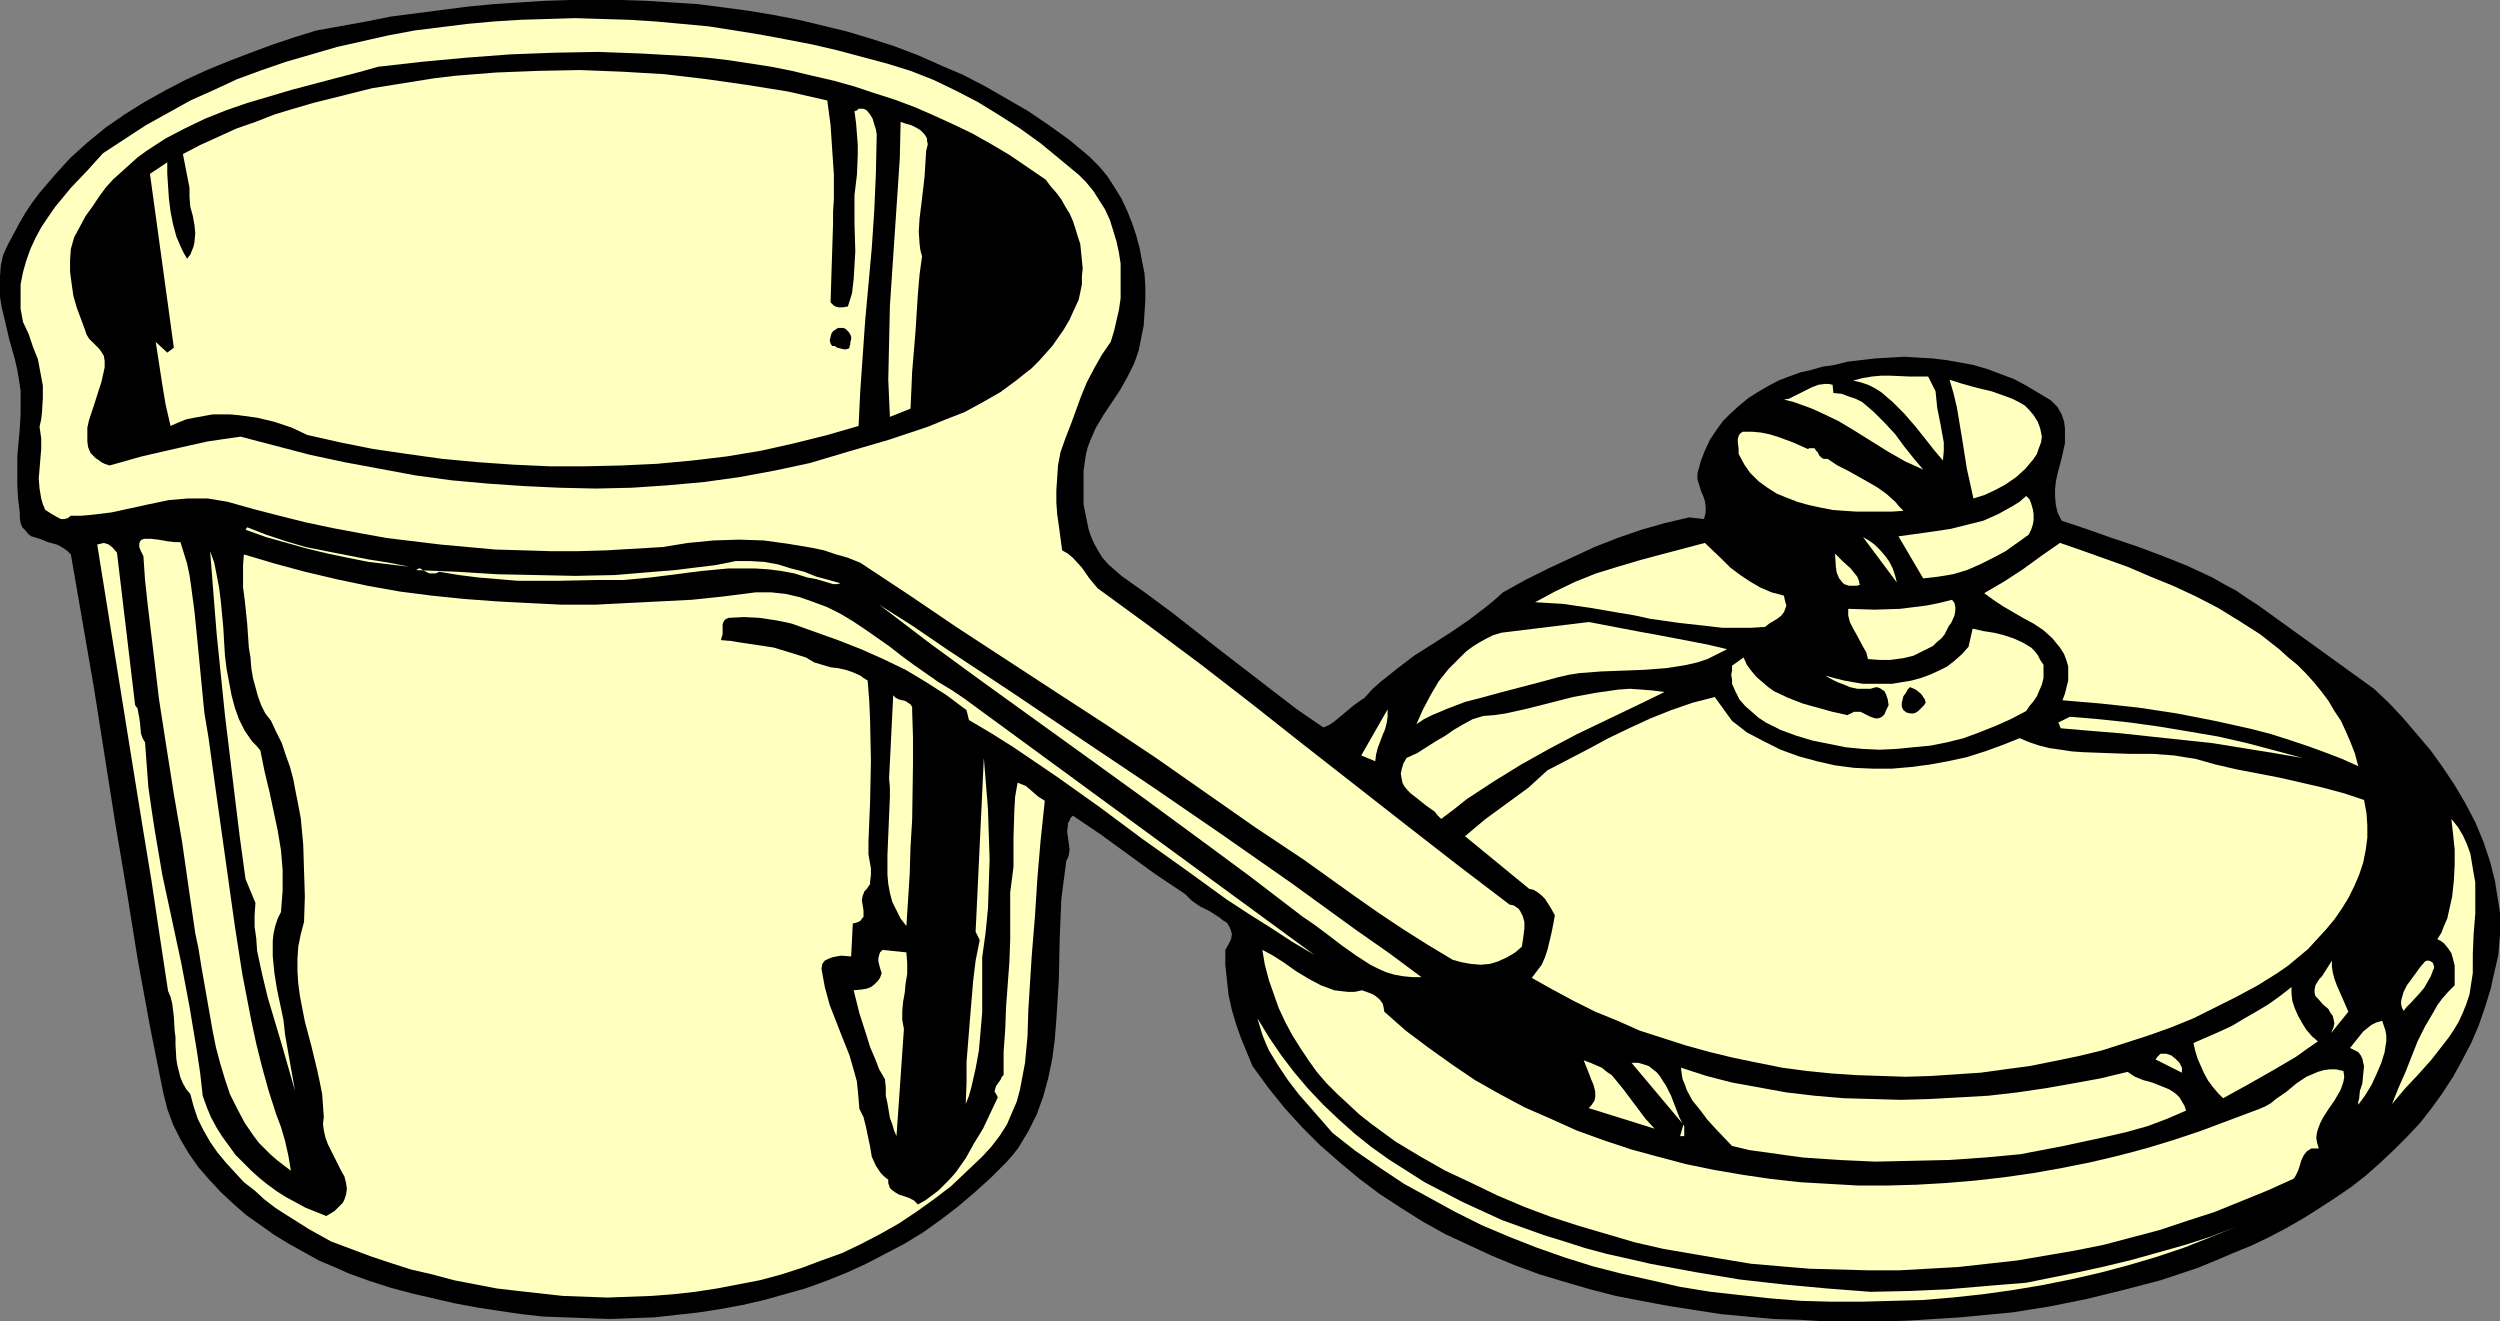
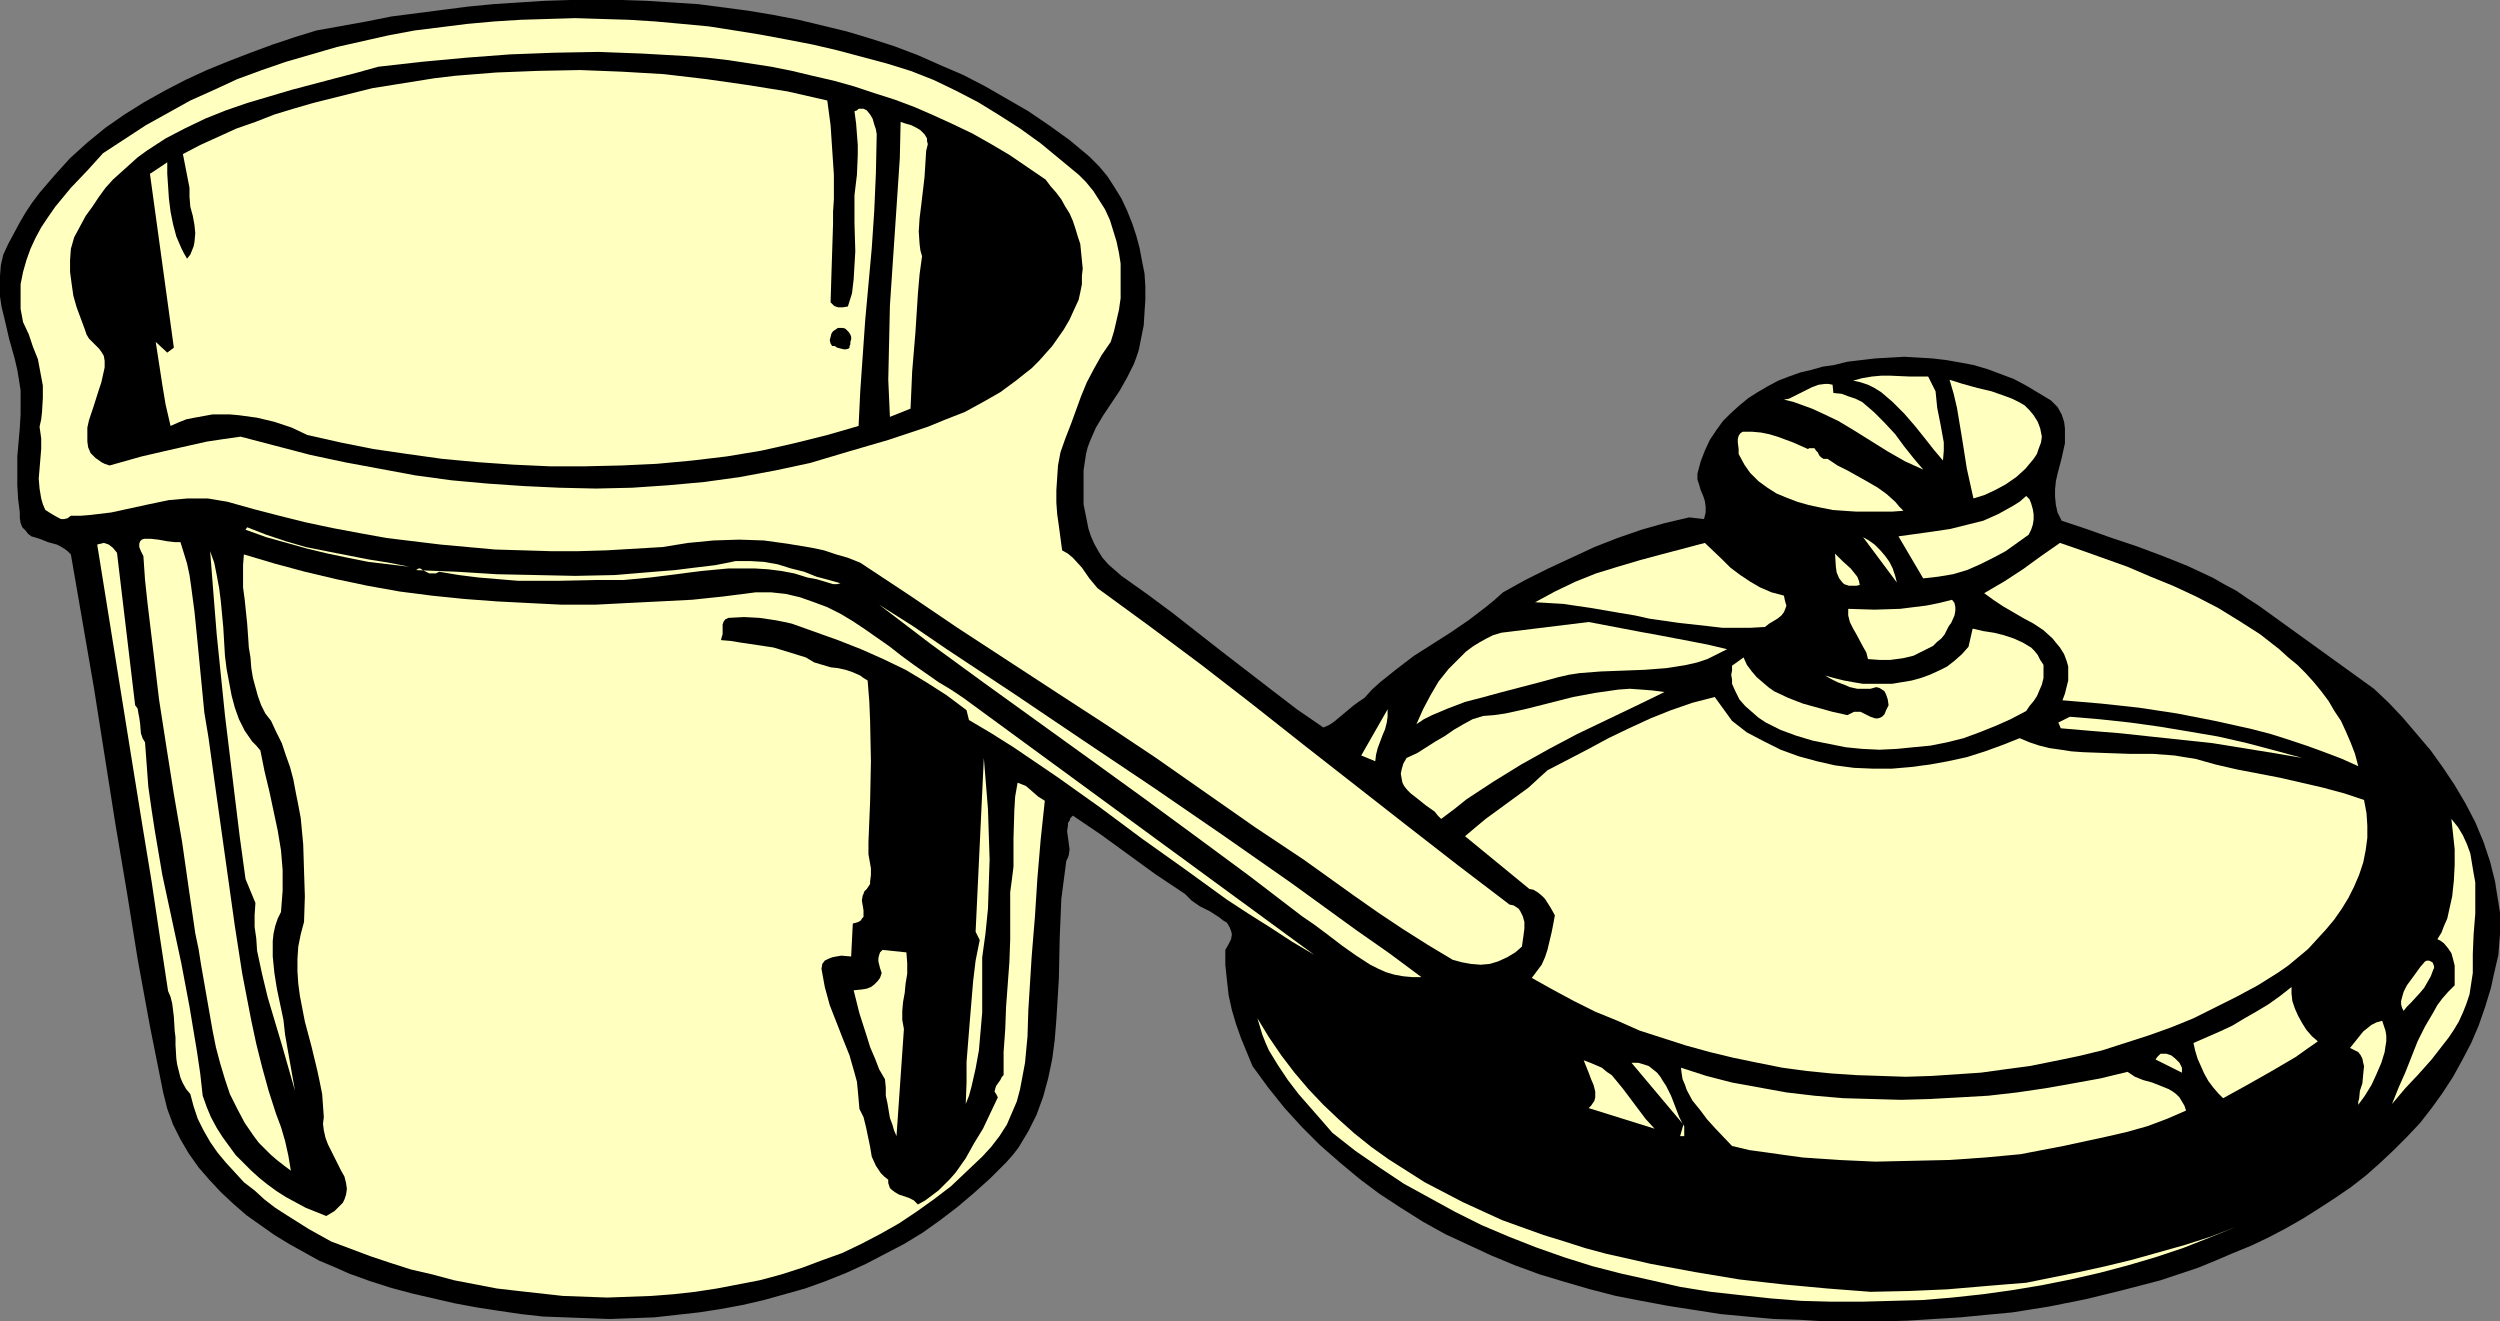
<svg xmlns="http://www.w3.org/2000/svg" xmlns:ns1="http://sodipodi.sourceforge.net/DTD/sodipodi-0.dtd" xmlns:ns2="http://www.inkscape.org/namespaces/inkscape" version="1.0" width="129.724mm" height="68.571mm" id="svg43" ns1:docname="Saucepan 19.wmf">
  <rect width="100%" height="100%" fill="#808080" stroke="none" />
  <ns1:namedview id="namedview43" pagecolor="#ffffff" bordercolor="#000000" borderopacity="0.25" ns2:showpageshadow="2" ns2:pageopacity="0.0" ns2:pagecheckerboard="0" ns2:deskcolor="#d1d1d1" ns2:document-units="mm" />
  <defs id="defs1">
    <pattern id="WMFhbasepattern" patternUnits="userSpaceOnUse" width="6" height="6" x="0" y="0" />
  </defs>
  <path style="fill:#000000;fill-opacity:1;fill-rule:evenodd;stroke:none" d="m 213.635,30.699 1.939,1.939 1.616,1.939 1.454,2.262 1.293,2.1 1.131,2.424 0.97,2.424 0.808,2.424 0.646,2.424 0.485,2.585 0.485,2.424 0.162,2.585 v 2.585 l -0.162,2.424 -0.162,2.585 -0.485,2.424 -0.485,2.424 -0.485,1.454 -0.485,1.293 -1.293,2.585 -1.454,2.585 -1.616,2.424 -1.616,2.424 -1.454,2.424 -1.131,2.585 -0.485,1.293 -0.323,1.293 -0.485,3.231 v 3.231 3.393 l 0.323,1.616 0.323,1.616 0.323,1.616 0.485,1.454 0.646,1.454 0.808,1.454 0.808,1.293 1.131,1.293 1.293,1.131 1.293,1.131 5.01,3.555 5.01,3.716 9.696,7.594 9.858,7.594 4.848,3.716 5.171,3.555 1.131,-0.485 0.97,-0.646 1.939,-1.616 1.939,-1.616 1.131,-0.808 0.97,-0.646 1.454,-1.616 1.616,-1.454 1.616,-1.293 1.616,-1.293 3.394,-2.585 7.11,-4.524 3.555,-2.424 3.394,-2.585 1.778,-1.454 1.616,-1.454 4.363,-2.424 4.525,-2.262 4.525,-2.1 4.525,-2.1 4.525,-1.777 4.686,-1.616 4.525,-1.293 4.848,-1.131 2.909,0.323 0.323,-1.293 v -1.131 l -0.162,-1.131 -0.323,-0.969 -0.485,-1.131 -0.323,-1.131 -0.323,-0.969 v -1.131 l 0.646,-2.424 0.808,-2.1 0.97,-2.1 1.293,-1.939 1.293,-1.777 1.454,-1.454 1.778,-1.616 1.778,-1.454 1.778,-1.131 1.939,-1.131 2.101,-1.131 2.101,-0.808 2.262,-0.808 2.101,-0.485 2.262,-0.646 2.262,-0.323 2.586,-0.646 2.747,-0.323 2.747,-0.323 2.909,-0.162 2.747,-0.162 2.747,0.162 2.747,0.162 2.747,0.323 2.747,0.485 2.586,0.485 2.747,0.808 2.586,0.969 2.586,0.969 2.424,1.293 2.424,1.454 2.424,1.454 0.646,0.646 0.646,0.646 0.808,1.454 0.485,1.454 0.162,1.293 v 1.616 1.293 l -0.646,2.908 -0.808,3.07 -0.323,1.454 -0.162,1.616 v 1.454 l 0.162,1.616 0.323,1.454 0.808,1.616 4.848,1.616 5.01,1.777 4.848,1.616 5.171,1.939 4.848,1.939 4.848,2.262 2.262,1.293 2.424,1.293 2.101,1.454 2.262,1.454 22.624,16.319 2.909,2.747 2.747,2.908 2.747,3.231 2.747,3.231 2.424,3.393 2.262,3.393 2.101,3.555 1.939,3.716 1.616,3.878 1.293,3.878 0.97,3.878 0.323,2.1 0.323,1.939 0.323,2.1 v 1.939 2.1 l -0.162,2.1 -0.162,2.1 -0.485,2.1 -0.485,2.1 -0.485,2.262 -1.131,3.716 -1.293,3.716 -1.454,3.393 -1.778,3.393 -1.778,3.231 -2.101,3.231 -2.101,2.908 -2.262,2.908 -2.586,2.747 -2.586,2.585 -2.747,2.585 -2.747,2.424 -2.909,2.262 -3.07,2.1 -3.232,2.1 -3.07,1.939 -3.394,1.939 -3.394,1.777 -3.394,1.616 -3.555,1.454 -3.394,1.454 -3.555,1.454 -7.272,2.424 -7.434,1.939 -7.272,1.777 -7.272,1.454 -7.11,1.131 -5.171,0.485 -5.01,0.485 -5.171,0.323 -5.171,0.323 -5.333,0.162 h -5.171 -5.333 l -5.171,-0.323 -5.171,-0.162 -5.333,-0.485 -5.171,-0.485 -5.171,-0.808 -5.171,-0.808 -5.171,-0.969 -5.01,-0.969 -5.01,-1.293 -5.01,-1.454 -4.848,-1.454 -4.848,-1.777 -4.686,-1.939 -4.525,-2.1 -4.525,-2.1 -4.363,-2.424 -4.363,-2.747 -4.202,-2.747 -3.878,-2.908 -3.878,-3.231 -3.878,-3.393 -3.555,-3.555 -3.394,-3.716 -3.232,-4.039 -3.07,-4.201 -1.131,-2.747 -1.131,-2.747 -0.97,-2.747 -0.808,-2.747 -0.646,-2.908 -0.323,-2.908 -0.323,-3.07 v -2.908 l 0.646,-1.131 0.485,-0.969 0.162,-0.969 -0.162,-0.646 -0.323,-0.808 -0.485,-0.808 -0.808,-0.485 -0.808,-0.646 -1.778,-1.131 -1.939,-0.969 -1.616,-1.131 -0.646,-0.646 -0.646,-0.646 -2.909,-1.939 -2.909,-1.939 -5.333,-3.878 -5.333,-3.878 -5.494,-3.716 -0.485,0.485 -0.162,0.485 -0.323,0.485 v 0.485 l -0.162,1.131 0.162,1.131 0.323,2.424 -0.162,1.131 -0.162,0.485 -0.323,0.646 -0.485,3.716 -0.485,3.716 -0.162,3.878 -0.162,3.878 -0.162,7.917 -0.485,7.917 -0.323,4.039 -0.485,3.716 -0.808,3.878 -0.97,3.555 -1.293,3.555 -0.808,1.616 -0.808,1.616 -0.97,1.616 -0.97,1.616 -1.131,1.454 -1.293,1.454 -3.07,3.07 -3.232,2.908 -3.232,2.747 -3.394,2.585 -3.394,2.424 -3.717,2.262 -3.717,1.939 -3.717,1.939 -3.878,1.777 -4.04,1.616 -4.04,1.454 -4.04,1.131 -4.04,1.131 -4.202,0.969 -4.363,0.808 -4.202,0.646 -4.363,0.485 -4.363,0.485 -4.363,0.162 -4.363,0.162 -4.363,-0.162 -4.363,-0.162 -4.363,-0.162 -4.363,-0.485 -4.363,-0.646 -4.202,-0.646 -4.363,-0.808 -4.202,-0.969 -4.202,-0.969 -4.202,-1.131 -4.04,-1.293 -4.04,-1.454 -2.909,-1.293 -3.07,-1.293 -2.909,-1.616 -2.909,-1.616 -2.909,-1.777 -2.747,-1.939 -2.747,-1.939 -2.586,-2.262 -2.424,-2.262 -2.262,-2.424 -2.101,-2.424 -1.939,-2.747 -1.616,-2.747 -1.454,-2.908 -1.131,-3.07 -0.808,-3.231 -2.586,-12.926 -2.424,-13.249 -2.101,-13.088 -2.262,-13.411 -4.202,-26.66 -2.262,-13.088 -2.262,-13.088 -0.646,-0.646 -0.646,-0.485 -0.808,-0.485 -0.646,-0.323 -1.778,-0.485 -1.616,-0.646 -1.616,-0.485 -0.646,-0.485 -0.485,-0.646 -0.646,-0.646 -0.323,-0.808 -0.162,-0.969 v -1.131 L 3.555,97.914 3.394,95.167 V 92.42 89.512 L 3.878,84.019 4.04,81.272 V 78.687 76.586 L 3.717,74.486 3.394,72.547 2.909,70.446 1.778,66.407 0.808,62.206 0.323,60.267 0,58.167 v -2.1 -1.939 l 0.162,-2.1 0.485,-2.1 0.97,-2.1 1.131,-2.1 1.131,-2.1 1.131,-1.939 1.293,-1.939 1.454,-1.939 2.909,-3.393 3.07,-3.393 3.394,-3.07 3.555,-2.908 3.717,-2.585 3.878,-2.424 4.04,-2.262 4.04,-2.1 4.202,-1.939 4.363,-1.777 4.202,-1.616 L 53.49,8.725 57.853,7.271 62.054,5.978 71.912,4.201 76.76,3.231 86.779,1.939 91.789,1.293 96.798,0.808 101.808,0.485 106.817,0.162 111.827,0 h 5.01 5.171 l 4.848,0.162 5.01,0.323 5.01,0.323 5.01,0.646 4.848,0.646 4.848,0.808 5.01,0.969 4.686,1.131 4.686,1.131 4.848,1.454 4.525,1.454 4.686,1.777 4.363,1.939 4.525,1.939 4.363,2.262 4.202,2.424 4.202,2.424 4.04,2.747 4.04,2.908 z" id="path1" />
  <path style="fill:#ffffbf;fill-opacity:1;fill-rule:evenodd;stroke:none" d="m 211.534,34.254 1.454,1.454 1.454,1.777 1.131,1.777 1.131,1.777 0.97,2.1 0.646,2.1 0.646,2.1 0.485,2.262 0.323,2.1 v 2.262 2.262 2.262 l -0.323,2.262 -0.485,2.1 -0.485,2.1 -0.646,2.1 -1.778,2.585 -1.454,2.585 -1.454,2.747 -1.131,2.747 -1.939,5.332 -1.131,2.908 -0.97,2.747 -0.485,2.585 -0.162,2.424 -0.162,2.424 v 2.424 l 0.162,2.262 0.323,2.262 0.646,4.847 1.131,0.646 0.97,0.808 1.778,1.939 1.454,2.1 1.616,1.939 10.181,7.432 10.181,7.594 10.019,7.756 10.019,7.917 20.038,15.673 10.181,7.917 10.181,7.756 0.808,0.162 0.485,0.323 0.485,0.323 0.323,0.485 0.485,0.969 0.323,1.131 v 1.293 l -0.162,1.293 -0.162,1.131 -0.162,1.131 -1.293,1.131 -1.616,0.969 -1.778,0.808 -1.616,0.485 -1.778,0.162 -1.939,-0.162 -1.778,-0.323 -1.778,-0.485 -4.848,-2.908 -4.848,-3.07 -4.848,-3.231 -4.848,-3.393 -9.696,-6.948 -4.848,-3.231 -4.848,-3.231 -9.696,-6.786 -9.696,-6.786 -9.696,-6.463 -9.696,-6.301 -19.554,-12.764 -9.534,-6.463 -9.534,-6.301 -2.424,-0.969 -2.262,-0.646 -2.424,-0.808 -2.262,-0.485 -4.848,-0.808 -4.686,-0.646 -4.848,-0.162 -5.01,0.162 -5.01,0.485 -5.01,0.808 -5.494,0.323 -5.494,0.323 -5.494,0.162 h -5.494 l -5.333,-0.162 -5.494,-0.162 -5.333,-0.485 -5.333,-0.485 -5.333,-0.646 -5.333,-0.646 -5.333,-0.969 -5.171,-0.969 -5.333,-1.131 -5.171,-1.293 -5.01,-1.293 -5.171,-1.454 -1.939,-0.323 -1.939,-0.323 h -1.939 -1.939 l -3.717,0.323 -3.878,0.808 -3.717,0.808 -3.717,0.808 -4.04,0.485 -1.939,0.162 h -1.939 l -0.646,0.485 -0.646,0.162 h -0.646 l -0.646,-0.323 -1.131,-0.646 L 8.888,100.014 8.403,98.883 8.08,97.752 7.918,96.783 7.757,95.814 7.595,93.875 7.757,91.936 8.08,88.058 V 85.958 L 7.918,84.827 7.757,83.695 8.08,82.241 8.242,80.787 8.403,78.04 V 75.617 L 7.918,73.032 7.434,70.446 6.464,68.023 5.656,65.599 4.525,63.176 4.04,60.59 V 58.167 55.743 l 0.485,-2.424 0.646,-2.262 0.808,-2.262 0.97,-2.1 1.131,-2.1 1.293,-1.939 1.454,-2.1 3.07,-3.716 3.232,-3.393 3.07,-3.393 4.202,-2.747 4.202,-2.747 4.363,-2.424 4.363,-2.424 4.686,-2.1 4.525,-2.1 4.848,-1.777 4.686,-1.616 5.01,-1.454 5.01,-1.454 5.01,-1.131 5.01,-1.131 5.171,-0.969 5.171,-0.646 5.171,-0.646 5.333,-0.485 5.171,-0.323 5.333,-0.162 5.333,-0.162 5.171,0.162 5.333,0.162 5.171,0.323 5.333,0.485 5.171,0.485 5.171,0.808 5.01,0.808 5.171,0.969 5.01,0.969 4.848,1.131 4.848,1.293 4.848,1.293 4.686,1.454 4.525,1.777 4.363,2.1 4.363,2.262 4.202,2.585 4.04,2.585 4.04,2.908 3.717,3.07 z" id="path2" />
  <path style="fill:#000000;fill-opacity:1;fill-rule:evenodd;stroke:none" d="m 205.07,35.223 0.97,1.293 1.131,1.293 0.97,1.293 0.808,1.454 0.808,1.293 0.646,1.454 0.485,1.454 0.485,1.616 0.485,1.454 0.162,1.616 0.162,1.616 0.162,1.616 -0.162,1.454 v 1.616 l -0.323,1.616 -0.323,1.454 -0.97,2.1 -0.808,1.777 -1.131,1.939 -1.131,1.616 -1.131,1.616 -1.293,1.454 -1.293,1.454 -1.454,1.454 -1.454,1.131 -1.616,1.293 -3.07,2.262 -3.394,1.939 -3.555,1.939 -3.717,1.454 -3.555,1.454 -3.878,1.293 -3.878,1.293 -3.878,1.131 -3.878,1.131 -7.595,2.262 -6.787,1.454 -6.949,1.293 -6.949,0.969 -7.11,0.646 -7.11,0.485 -7.11,0.162 -7.11,-0.162 -6.949,-0.323 L 95.667,94.844 88.557,94.198 81.446,93.228 74.498,91.936 67.549,90.643 60.762,89.189 53.974,87.412 l -6.787,-1.777 -3.394,0.485 -3.232,0.485 -6.464,1.454 -6.302,1.454 -6.302,1.777 -0.97,-0.323 -0.646,-0.323 -0.646,-0.485 -0.485,-0.323 -0.97,-0.969 -0.485,-1.131 -0.162,-1.131 v -1.293 -1.454 l 0.323,-1.454 0.97,-2.908 0.97,-3.07 0.485,-1.454 0.323,-1.454 0.323,-1.454 v -1.293 l -0.162,-0.969 -0.485,-0.808 -0.485,-0.646 -0.646,-0.646 -1.293,-1.293 -0.485,-0.808 -0.323,-0.969 -1.616,-4.363 -0.646,-2.262 -0.323,-2.262 -0.323,-2.424 v -2.262 l 0.162,-2.262 0.323,-1.131 0.323,-1.131 1.131,-2.1 1.131,-2.1 1.293,-1.777 1.293,-1.939 1.293,-1.777 1.454,-1.616 1.616,-1.454 1.616,-1.454 1.616,-1.454 1.778,-1.293 3.717,-2.424 3.717,-1.939 4.04,-1.939 4.04,-1.616 4.202,-1.454 4.363,-1.293 4.363,-1.293 8.565,-2.262 4.363,-1.131 4.04,-1.131 8.565,-0.969 8.726,-0.808 8.565,-0.646 8.565,-0.323 8.726,-0.162 8.565,0.323 8.565,0.485 4.202,0.323 4.202,0.485 4.202,0.646 4.202,0.646 4.04,0.808 4.04,0.969 4.202,0.969 4.04,1.131 3.878,1.293 4.04,1.293 3.878,1.454 3.717,1.616 3.878,1.777 3.717,1.777 3.717,2.1 3.555,2.1 3.555,2.424 z" id="path3" />
  <path style="fill:#ffffbf;fill-opacity:1;fill-rule:evenodd;stroke:none" d="m 162.246,19.712 0.646,4.847 0.323,4.847 0.323,4.847 v 4.847 l -0.162,2.424 v 2.424 l -0.162,5.009 -0.162,5.009 -0.162,5.332 0.323,0.323 0.323,0.323 0.323,0.162 0.485,0.162 h 0.97 l 0.97,-0.162 0.808,-2.585 0.323,-2.747 0.162,-2.747 0.162,-2.747 -0.162,-5.494 V 41.04 38.293 l 0.485,-4.039 0.162,-3.878 v -1.939 l -0.162,-2.1 -0.162,-2.1 -0.323,-2.424 0.485,-0.162 0.323,-0.323 h 0.485 0.485 l 0.323,0.162 0.323,0.162 0.646,0.808 0.485,0.808 0.323,1.131 0.323,0.969 0.162,0.969 -0.162,7.594 -0.323,7.432 -0.485,7.271 -0.646,7.109 -0.646,7.109 -0.485,6.948 -0.485,6.948 -0.323,6.786 -6.141,1.777 -6.464,1.616 -6.464,1.454 -6.787,1.131 -6.787,0.808 -6.949,0.646 -6.949,0.323 -7.11,0.162 h -6.949 l -7.11,-0.323 -6.949,-0.485 -6.949,-0.646 -6.949,-0.969 -6.626,-0.969 -6.464,-1.293 -6.464,-1.454 -3.07,-1.454 -3.394,-1.131 -3.394,-0.808 -3.555,-0.485 -1.778,-0.162 h -1.778 -1.616 l -1.778,0.323 -1.778,0.323 -1.616,0.323 -1.616,0.646 -1.454,0.646 -0.485,-2.1 -0.485,-2.1 -0.646,-3.878 -0.646,-4.201 -0.323,-2.1 -0.323,-2.1 2.262,2.1 1.293,-0.969 -4.686,-34.092 3.394,-2.262 v 2.262 l 0.162,2.424 0.162,2.424 0.323,2.585 0.485,2.424 0.646,2.424 0.97,2.262 0.485,0.969 0.646,1.131 0.646,-0.808 0.323,-0.808 0.323,-0.808 0.162,-0.808 0.162,-1.777 -0.162,-1.616 -0.323,-1.777 -0.485,-1.777 -0.162,-1.939 v -1.777 l -1.293,-6.625 3.394,-1.777 3.555,-1.616 3.555,-1.616 3.717,-1.293 3.717,-1.454 3.717,-1.131 3.878,-1.131 3.878,-0.969 3.878,-0.969 3.878,-0.969 4.04,-0.646 4.04,-0.646 4.04,-0.646 4.04,-0.485 8.08,-0.646 8.242,-0.323 8.242,-0.162 8.242,0.323 8.242,0.485 8.242,0.969 7.918,1.131 8.08,1.293 z" id="path4" />
-   <path style="fill:#ffffbf;fill-opacity:1;fill-rule:evenodd;stroke:none" d="m 181.638,29.568 -0.162,2.585 -0.162,2.585 -0.646,5.494 -0.323,2.585 -0.162,2.585 0.162,2.424 0.162,1.293 0.323,1.131 -0.485,3.555 -0.323,3.716 -0.485,7.594 -0.646,7.756 -0.162,3.716 -0.162,3.555 -4.04,1.616 -0.323,-7.271 0.162,-7.271 0.162,-7.271 0.485,-7.271 0.97,-14.38 0.485,-7.271 0.162,-7.109 0.97,0.323 1.131,0.323 0.97,0.485 0.808,0.485 0.808,0.808 0.485,0.808 v 0.485 l 0.162,0.646 -0.162,0.646 z" id="path5" />
+   <path style="fill:#ffffbf;fill-opacity:1;fill-rule:evenodd;stroke:none" d="m 181.638,29.568 -0.162,2.585 -0.162,2.585 -0.646,5.494 -0.323,2.585 -0.162,2.585 0.162,2.424 0.162,1.293 0.323,1.131 -0.485,3.555 -0.323,3.716 -0.485,7.594 -0.646,7.756 -0.162,3.716 -0.162,3.555 -4.04,1.616 -0.323,-7.271 0.162,-7.271 0.162,-7.271 0.485,-7.271 0.97,-14.38 0.485,-7.271 0.162,-7.109 0.97,0.323 1.131,0.323 0.97,0.485 0.808,0.485 0.808,0.808 0.485,0.808 v 0.485 l 0.162,0.646 -0.162,0.646 " id="path5" />
  <path style="fill:#000000;fill-opacity:1;fill-rule:evenodd;stroke:none" d="m 166.771,67.053 v 0.485 l -0.162,0.323 v 0.323 l -0.162,0.162 -0.485,0.162 h -0.485 l -1.293,-0.323 -0.485,-0.323 h -0.485 l -0.323,-0.485 -0.162,-0.646 0.162,-0.646 0.162,-0.646 0.323,-0.485 0.485,-0.323 0.485,-0.323 h 0.646 0.323 l 0.485,0.162 0.323,0.323 0.323,0.323 0.323,0.485 0.162,0.485 v 0.485 z" id="path6" />
  <path style="fill:#ffffbf;fill-opacity:1;fill-rule:evenodd;stroke:none" d="m 379.598,76.748 0.162,1.616 0.162,1.616 0.646,3.231 0.646,3.555 v 1.616 l -0.162,1.939 -1.778,-2.1 -1.778,-2.262 -1.939,-2.424 -2.101,-2.424 -2.262,-2.262 -1.131,-0.969 -1.131,-0.969 -1.293,-0.808 -1.293,-0.646 -1.454,-0.485 -1.454,-0.323 1.778,-0.485 1.939,-0.323 1.778,-0.162 h 1.778 l 3.717,0.162 h 3.717 z" id="path7" />
  <path style="fill:#ffffbf;fill-opacity:1;fill-rule:evenodd;stroke:none" d="m 400.444,85.634 -0.162,1.131 -0.485,1.293 -0.323,0.969 -0.646,0.969 -0.808,0.969 -0.808,0.969 -1.778,1.616 -2.101,1.454 -2.101,1.131 -2.101,0.969 -2.101,0.646 -0.646,-2.908 -0.646,-2.908 -0.485,-3.07 -0.485,-3.07 -0.97,-5.817 -0.646,-2.747 -0.808,-2.747 2.586,0.808 2.909,0.808 2.747,0.646 2.747,0.969 1.293,0.485 1.293,0.646 1.131,0.646 0.97,0.969 0.808,0.969 0.808,1.293 0.485,1.293 z" id="path8" />
  <path style="fill:#ffffbf;fill-opacity:1;fill-rule:evenodd;stroke:none" d="m 359.56,77.071 1.616,0.162 1.293,0.485 1.454,0.485 1.293,0.646 1.131,0.969 1.131,0.969 2.101,2.1 2.101,2.262 1.778,2.424 1.939,2.424 1.778,2.1 -3.555,-1.616 -3.394,-1.939 -6.464,-4.039 -3.232,-1.939 -3.394,-1.616 -1.778,-0.808 -1.778,-0.646 -1.778,-0.646 -1.939,-0.485 0.97,-0.162 0.97,-0.485 2.262,-1.131 1.293,-0.646 1.293,-0.485 1.293,-0.162 h 0.646 l 0.808,0.162 z" id="path9" />
  <path style="fill:#ffffbf;fill-opacity:1;fill-rule:evenodd;stroke:none" d="m 354.55,88.058 0.323,-0.162 h 0.323 0.646 l 0.323,0.485 0.323,0.323 0.162,0.323 0.162,0.323 0.323,0.323 0.485,0.323 h 0.323 0.485 l 1.939,1.293 1.939,0.969 4.04,2.262 1.939,1.131 1.778,1.293 1.616,1.454 0.808,0.969 0.808,0.808 -2.262,0.162 h -2.262 -4.686 l -2.424,-0.162 -2.262,-0.162 -2.424,-0.485 -2.262,-0.485 -2.262,-0.646 -2.101,-0.808 -1.939,-0.808 -1.778,-1.131 -1.778,-1.293 -1.616,-1.616 -1.131,-1.616 -1.131,-2.1 V 88.543 88.058 l -0.162,-1.293 v -0.646 l 0.162,-0.646 0.323,-0.485 0.485,-0.323 h 1.778 l 1.778,0.162 1.616,0.323 1.616,0.485 3.07,1.131 z" id="path10" />
  <path style="fill:#ffffbf;fill-opacity:1;fill-rule:evenodd;stroke:none" d="m 397.859,104.862 -2.262,1.616 -2.262,1.616 -2.424,1.293 -2.586,1.293 -2.586,1.131 -2.747,0.808 -2.909,0.485 -2.909,0.323 -4.848,-8.24 6.949,-0.969 3.232,-0.485 3.232,-0.808 3.232,-0.808 2.909,-1.293 1.454,-0.808 1.454,-0.808 1.293,-0.808 1.293,-1.131 0.646,0.646 0.323,0.808 0.323,1.131 0.162,0.969 v 1.131 l -0.162,0.969 -0.323,0.969 z" id="path11" />
  <path style="fill:#ffffbf;fill-opacity:1;fill-rule:evenodd;stroke:none" d="m 372.003,114.233 -6.626,-8.887 1.131,0.646 1.131,0.808 1.131,1.131 0.97,1.131 0.808,1.131 0.646,1.293 0.485,1.454 z" id="path12" />
  <path style="fill:#ffffbf;fill-opacity:1;fill-rule:evenodd;stroke:none" d="m 80.315,111.163 -4.04,-0.485 -4.04,-0.485 -4.04,-0.808 -3.878,-0.808 -4.04,-0.969 -4.04,-1.131 -4.04,-1.131 -4.04,-1.454 0.323,-0.485 3.717,1.454 3.878,1.293 3.878,1.131 4.04,0.808 8.242,1.616 4.04,0.646 z" id="path13" />
  <path style="fill:#ffffbf;fill-opacity:1;fill-rule:evenodd;stroke:none" d="m 462.499,150.264 -3.232,-1.454 -3.394,-1.293 -3.555,-1.293 -3.394,-1.131 -3.555,-1.131 -3.717,-0.969 -7.272,-1.616 -7.434,-1.454 -7.434,-1.131 -7.434,-0.808 -7.595,-0.646 0.485,-1.293 0.323,-1.293 0.323,-1.293 v -1.293 -1.454 l -0.323,-1.131 -0.485,-1.293 -0.808,-1.293 -0.808,-0.969 -0.646,-0.808 -1.778,-1.616 -1.939,-1.293 -2.101,-1.131 -1.939,-1.131 -1.939,-1.131 -1.939,-1.293 -1.778,-1.293 1.939,-1.131 1.939,-1.131 3.717,-2.424 1.778,-1.293 1.778,-1.293 3.717,-2.585 4.202,1.454 4.525,1.616 4.525,1.616 4.525,1.939 4.363,1.777 4.525,2.1 4.363,2.262 4.202,2.585 4.04,2.585 3.717,2.908 1.778,1.616 1.778,1.454 1.616,1.616 1.616,1.777 1.454,1.777 1.454,1.939 1.131,1.939 1.293,1.939 0.97,2.1 0.97,2.262 0.808,2.1 z" id="path14" />
  <path style="fill:#ffffbf;fill-opacity:1;fill-rule:evenodd;stroke:none" d="m 349.864,116.818 0.162,0.808 0.162,0.646 0.162,0.485 -0.162,0.485 -0.323,0.808 -0.485,0.646 -0.808,0.646 -1.616,0.969 -0.808,0.646 -2.747,0.162 h -2.747 -2.909 l -2.747,-0.323 -5.818,-0.646 -5.656,-0.808 -2.909,-0.646 -2.909,-0.485 -5.656,-0.969 -5.494,-0.808 -2.747,-0.162 -2.747,-0.162 3.878,-2.1 4.04,-1.939 4.04,-1.616 4.202,-1.293 4.363,-1.293 4.202,-1.131 8.565,-2.262 3.394,3.231 1.616,1.616 1.939,1.454 1.939,1.293 1.939,1.131 2.262,0.969 z" id="path15" />
  <path style="fill:#ffffbf;fill-opacity:1;fill-rule:evenodd;stroke:none" d="m 35.39,106.316 0.646,2.1 0.646,2.1 0.485,2.262 0.323,2.262 0.646,4.847 0.485,4.847 0.485,5.009 0.485,5.009 0.485,5.009 0.808,4.847 1.293,9.371 1.293,9.21 1.293,9.21 1.293,9.21 1.454,9.371 1.778,9.21 0.97,4.524 1.131,4.524 1.293,4.686 1.454,4.524 0.97,2.585 0.808,2.747 0.646,2.908 0.485,2.908 -1.293,-0.969 -1.454,-1.131 -1.293,-1.131 -1.131,-1.131 -1.131,-1.131 -0.97,-1.293 -1.778,-2.585 -1.454,-2.747 -1.454,-2.908 -0.97,-2.908 -0.97,-3.231 -0.808,-3.07 -0.646,-3.231 -1.131,-6.463 -1.131,-6.463 -0.485,-3.07 -0.646,-3.07 -1.293,-8.887 -1.293,-9.048 -1.616,-9.371 -1.454,-9.21 -1.454,-9.371 -1.131,-9.533 -1.131,-9.371 -0.485,-4.524 -0.323,-4.686 -0.485,-0.969 -0.323,-0.808 v -0.646 l 0.162,-0.485 0.323,-0.323 0.485,-0.162 h 0.485 0.808 l 1.454,0.162 1.778,0.323 1.454,0.162 h 0.646 z" id="path16" />
  <path style="fill:#ffffbf;fill-opacity:1;fill-rule:evenodd;stroke:none" d="m 364.731,114.718 -0.646,0.162 h -0.808 -0.646 l -0.485,-0.162 -0.485,-0.162 -0.323,-0.323 -0.646,-0.808 -0.485,-1.131 -0.162,-1.131 -0.162,-2.585 1.454,1.454 1.616,1.454 0.646,0.808 0.646,0.808 0.323,0.808 z" id="path17" />
  <path style="fill:#ffffbf;fill-opacity:1;fill-rule:evenodd;stroke:none" d="m 26.502,138.308 0.485,0.646 0.162,0.969 0.162,0.808 0.162,1.131 0.162,1.939 0.323,0.969 0.485,0.808 0.323,4.362 0.323,4.363 0.646,4.524 0.646,4.201 1.454,8.563 3.717,17.288 1.616,8.563 1.454,8.725 0.646,4.362 0.485,4.363 0.808,2.262 0.808,1.939 1.131,2.1 1.131,1.777 1.293,1.777 1.293,1.777 1.454,1.454 1.616,1.616 1.616,1.454 1.616,1.293 1.778,1.293 1.778,1.131 3.878,2.1 4.04,1.616 0.808,-0.485 0.808,-0.485 0.646,-0.646 0.485,-0.485 0.485,-0.485 0.323,-0.646 0.323,-0.969 0.162,-1.131 -0.162,-1.131 -0.323,-1.293 -0.646,-1.131 -1.293,-2.585 -1.293,-2.585 -0.485,-1.293 -0.323,-1.454 -0.162,-1.293 0.162,-1.293 -0.162,-2.262 -0.162,-2.262 -0.485,-2.424 -0.485,-2.262 -1.131,-4.686 -1.293,-4.847 -0.97,-5.009 -0.323,-2.424 -0.162,-2.424 v -2.424 l 0.162,-2.424 0.485,-2.424 0.646,-2.424 0.162,-5.009 -0.162,-5.009 -0.162,-5.17 -0.485,-5.17 -0.485,-2.585 -0.485,-2.424 -0.485,-2.585 -0.646,-2.424 -0.808,-2.262 -0.808,-2.424 -1.131,-2.262 -0.97,-2.1 -1.131,-1.454 -0.808,-1.616 -0.646,-1.777 -0.485,-1.777 -0.485,-1.777 -0.323,-1.939 -0.162,-2.1 -0.323,-1.939 -0.162,-2.424 -0.162,-2.262 -0.485,-4.686 -0.323,-2.424 v -2.1 -2.262 l 0.162,-2.1 5.979,1.777 5.979,1.616 6.141,1.454 6.141,1.293 6.302,1.131 6.302,0.808 6.302,0.646 6.464,0.485 6.302,0.323 6.464,0.323 h 6.464 l 6.302,-0.323 6.464,-0.323 6.302,-0.323 6.141,-0.646 6.302,-0.808 h 1.454 1.616 l 2.909,0.323 2.747,0.646 2.747,0.969 2.586,0.969 2.586,1.293 2.424,1.454 2.424,1.616 4.848,3.393 2.262,1.777 2.424,1.777 4.848,3.393 2.424,1.454 2.424,1.616 68.842,50.411 -4.363,-2.585 -4.202,-2.747 -4.363,-2.747 -4.202,-2.747 -8.242,-5.978 -8.403,-5.978 -8.242,-6.14 -8.403,-5.978 -8.565,-5.817 -4.363,-2.747 -4.363,-2.585 -0.485,-1.939 -3.878,-2.908 -4.04,-2.585 -4.04,-2.424 -4.363,-2.1 -4.363,-1.939 -4.525,-1.777 -4.525,-1.616 -4.525,-1.616 -1.454,-0.323 -1.616,-0.323 -3.232,-0.485 -3.07,-0.162 -3.07,0.162 -0.646,0.323 -0.323,0.485 -0.162,0.485 v 1.939 l -0.162,0.485 -0.162,0.646 1.939,0.162 1.939,0.323 4.363,0.646 2.101,0.323 2.101,0.646 2.101,0.646 2.101,0.646 1.616,0.969 1.616,0.485 1.616,0.485 1.454,0.162 1.454,0.323 1.454,0.485 1.454,0.646 0.646,0.485 0.808,0.485 0.323,4.039 0.162,3.878 0.162,7.917 -0.162,7.917 -0.323,7.917 v 1.293 1.131 l 0.485,2.747 v 1.293 l -0.162,1.293 v 0.485 l -0.323,0.485 -0.323,0.485 -0.485,0.485 -0.162,0.485 -0.162,0.323 -0.162,0.969 0.162,0.969 0.162,0.969 v 0.969 0.323 l -0.323,0.323 -0.162,0.323 -0.485,0.323 -0.485,0.162 -0.646,0.162 -0.323,6.463 -1.939,-0.162 -0.97,0.162 -0.808,0.162 -0.808,0.323 -0.646,0.323 -0.485,0.646 -0.162,0.969 0.323,1.777 0.323,1.777 0.97,3.555 2.586,6.625 1.293,3.231 0.97,3.393 0.485,1.777 0.162,1.616 0.162,1.777 0.162,1.939 0.808,1.616 0.485,1.939 0.808,3.878 0.323,1.939 0.808,1.777 0.97,1.454 0.646,0.646 0.808,0.646 v 0.646 l 0.162,0.485 0.162,0.485 0.323,0.323 0.646,0.485 0.808,0.485 0.97,0.323 0.97,0.323 0.97,0.485 0.808,0.808 1.454,-0.808 1.293,-0.969 1.293,-0.969 1.131,-1.131 1.131,-1.131 1.131,-1.293 1.939,-2.747 1.616,-2.908 1.778,-2.908 2.909,-6.14 -0.323,-0.646 -0.323,-0.485 0.162,-0.646 0.162,-0.485 0.808,-1.131 0.323,-0.646 0.323,-0.323 v -4.524 l 0.323,-4.524 0.162,-4.363 0.323,-4.362 0.323,-4.363 0.162,-4.362 v -4.524 -4.847 l 0.323,-2.424 0.323,-2.585 v -5.494 l 0.162,-5.494 0.162,-2.747 0.485,-2.747 0.808,0.323 0.808,0.323 1.131,0.969 1.293,1.131 1.293,0.808 -0.808,7.594 -0.646,7.594 -0.485,7.594 -0.162,1.939 -0.162,1.939 -0.323,4.039 -0.323,5.17 -0.323,5.17 -0.162,5.17 -0.485,5.17 -0.485,2.585 -0.485,2.585 -0.646,2.424 -0.97,2.262 -0.97,2.262 -1.454,2.262 -1.616,2.1 -1.778,1.939 -3.07,2.908 -3.07,2.908 -3.394,2.585 -3.394,2.424 -3.394,2.262 -3.717,2.1 -3.717,1.939 -3.717,1.777 -4.04,1.454 -3.878,1.454 -4.04,1.293 -4.202,1.131 -4.202,0.808 -4.202,0.808 -4.202,0.646 -4.363,0.485 -4.202,0.323 -4.363,0.162 -4.363,0.162 -4.363,-0.162 -4.363,-0.162 -4.363,-0.485 -4.363,-0.485 -4.202,-0.485 -4.202,-0.808 -4.202,-0.808 -4.202,-1.131 -4.202,-0.969 -4.04,-1.293 -3.878,-1.293 -3.878,-1.454 -3.878,-1.454 -4.363,-2.424 -4.363,-2.747 -2.262,-1.454 -2.101,-1.616 -1.939,-1.777 -2.101,-1.616 -1.778,-1.939 -1.778,-1.939 -1.616,-1.939 -1.454,-2.1 -1.293,-2.262 -1.131,-2.262 -0.808,-2.424 -0.646,-2.424 -0.808,-0.969 -0.646,-1.131 -0.485,-1.131 -0.323,-1.293 -0.323,-1.293 -0.162,-1.131 -0.162,-2.747 v -1.454 l -0.162,-1.293 -0.162,-2.747 -0.323,-2.585 -0.323,-1.293 -0.485,-1.131 -1.616,-10.664 -1.616,-10.825 -1.778,-10.825 -1.778,-10.987 -3.555,-22.136 -3.555,-22.136 0.646,-0.162 0.646,-0.162 0.485,0.162 0.485,0.162 0.808,0.646 0.808,0.969 z" id="path18" />
  <path style="fill:#ffffbf;fill-opacity:1;fill-rule:evenodd;stroke:none" d="m 51.066,147.194 0.808,4.039 0.97,4.039 1.616,7.594 0.646,3.878 0.323,3.878 v 2.1 1.939 l -0.162,2.1 -0.162,2.1 -0.646,1.293 -0.485,1.454 -0.323,1.454 -0.162,1.454 v 1.616 1.454 l 0.323,3.231 0.485,3.07 0.646,3.07 0.646,3.07 0.323,2.908 1.939,10.987 -1.293,-4.524 -1.293,-4.524 -2.747,-9.21 -1.131,-4.686 -0.97,-4.524 -0.162,-2.424 -0.323,-2.262 v -2.262 l 0.162,-2.424 -1.939,-4.686 -1.131,-8.24 -0.97,-7.917 -1.939,-15.996 -0.808,-7.917 -0.808,-7.917 -0.646,-8.079 -0.646,-8.24 0.808,2.262 0.485,2.424 0.485,2.585 0.323,2.585 0.485,5.17 0.323,5.494 0.323,2.585 0.485,2.585 0.485,2.585 0.646,2.424 0.808,2.262 1.131,2.262 1.454,2.1 0.808,0.808 z" id="path19" />
  <path style="fill:#ffffbf;fill-opacity:1;fill-rule:evenodd;stroke:none" d="m 164.832,114.395 -0.646,0.162 h -0.808 l -1.616,-0.485 -1.616,-0.485 -1.778,-0.323 -2.586,-0.808 -2.586,-0.485 -2.586,-0.323 -2.586,-0.162 h -2.586 -2.586 l -5.171,0.485 -2.586,0.323 -2.424,0.323 -5.171,0.646 -5.171,0.485 h -2.586 -2.586 l -7.757,0.162 h -3.878 -3.878 l -3.878,-0.323 -3.878,-0.323 -3.878,-0.485 -3.878,-0.646 -0.646,0.323 h -0.646 -0.646 l -0.646,-0.323 -0.646,-0.323 -0.485,-0.323 h -0.323 l -0.485,0.323 8.08,0.323 7.757,0.485 7.757,0.162 7.595,0.162 7.757,-0.162 7.757,-0.646 4.04,-0.323 3.878,-0.485 4.04,-0.485 4.04,-0.808 h 1.293 1.454 l 2.747,0.162 2.747,0.485 2.586,0.808 2.586,0.646 2.424,0.969 2.424,0.646 z" id="path20" />
  <path style="fill:#ffffbf;fill-opacity:1;fill-rule:evenodd;stroke:none" d="m 381.86,123.443 -0.485,0.969 -0.646,0.808 -0.808,0.646 -0.808,0.808 -0.97,0.485 -0.97,0.485 -1.939,0.969 -2.101,0.485 -2.424,0.323 h -2.101 l -2.262,-0.162 -0.323,-1.293 -0.646,-1.131 -1.293,-2.424 -0.646,-1.131 -0.646,-1.293 -0.323,-1.293 v -0.646 -0.646 l 5.171,0.162 5.01,-0.162 2.586,-0.323 2.586,-0.323 2.424,-0.485 2.586,-0.646 0.485,0.646 0.162,0.808 v 0.646 l -0.162,0.969 -0.646,1.454 -0.485,0.646 z" id="path21" />
  <path style="fill:#ffffbf;fill-opacity:1;fill-rule:evenodd;stroke:none" d="m 278.76,191.627 h -1.778 l -1.778,-0.162 -1.778,-0.323 -1.616,-0.485 -1.454,-0.646 -1.616,-0.808 -2.747,-1.777 -2.747,-1.939 -2.747,-2.1 -2.586,-1.939 -2.586,-1.777 -10.342,-7.917 -10.504,-7.756 -10.342,-7.594 -10.504,-7.594 -20.846,-15.026 -10.181,-7.432 -10.181,-7.756 6.626,4.201 6.626,4.524 13.413,8.887 13.413,9.048 13.736,9.21 13.413,9.21 13.413,9.371 12.928,9.371 6.464,4.524 z" id="path22" />
  <path style="fill:#ffffbf;fill-opacity:1;fill-rule:evenodd;stroke:none" d="m 338.713,127.321 -1.939,0.969 -1.939,0.969 -1.939,0.646 -2.101,0.485 -1.939,0.323 -2.101,0.323 -4.202,0.323 -4.202,0.162 -4.363,0.162 -4.202,0.323 -2.101,0.323 -2.101,0.485 -3.555,0.969 -3.717,0.969 -3.717,0.969 -3.555,0.969 -3.717,0.969 -3.394,1.293 -3.07,1.293 -1.616,0.808 -1.454,0.969 1.293,-2.908 1.454,-2.747 1.616,-2.747 1.939,-2.424 2.262,-2.262 1.131,-1.131 1.293,-0.969 1.293,-0.808 1.454,-0.808 1.293,-0.646 1.616,-0.485 17.13,-2.1 6.787,1.293 3.394,0.646 3.555,0.646 6.787,1.293 3.232,0.646 z" id="path23" />
  <path style="fill:#ffffbf;fill-opacity:1;fill-rule:evenodd;stroke:none" d="m 400.768,130.39 v 1.293 1.293 l -0.323,1.293 -0.485,1.131 -0.485,1.131 -0.646,0.969 -0.808,0.969 -0.646,0.969 -3.07,1.616 -2.909,1.293 -3.232,1.293 -3.07,1.131 -3.232,0.808 -3.232,0.646 -3.394,0.323 -3.232,0.323 -3.394,0.162 -3.394,-0.162 -3.232,-0.323 -3.232,-0.646 -3.232,-0.646 -3.232,-0.969 -3.07,-1.131 -2.909,-1.454 -1.454,-0.969 -1.293,-1.131 -1.293,-1.131 -1.131,-1.293 -0.808,-1.616 -0.646,-1.454 v -0.808 l -0.162,-0.969 0.162,-0.808 v -0.969 l 2.262,-1.616 0.646,1.454 0.97,1.293 0.97,1.131 1.131,0.969 1.131,0.969 1.131,0.808 2.747,1.293 2.909,1.131 2.909,0.808 2.909,0.808 2.909,0.646 0.646,-0.323 0.646,-0.323 h 0.646 0.646 l 0.97,0.485 0.97,0.485 0.97,0.323 h 0.485 l 0.485,-0.162 0.323,-0.162 0.485,-0.485 0.323,-0.808 0.485,-0.969 -0.162,-1.131 -0.323,-0.969 -0.323,-0.646 -0.485,-0.323 -0.485,-0.323 -0.646,-0.162 -1.131,0.323 h -1.293 -1.293 l -1.454,-0.323 -1.131,-0.485 -1.293,-0.485 -1.293,-0.646 -1.131,-0.646 1.778,0.485 1.939,0.485 1.778,0.323 1.939,0.323 h 1.939 1.939 1.778 l 1.939,-0.323 1.939,-0.323 1.778,-0.485 1.778,-0.646 1.778,-0.808 1.616,-0.808 1.454,-1.131 1.454,-1.293 1.293,-1.454 0.808,-3.555 2.101,0.485 2.101,0.323 1.939,0.485 1.939,0.646 1.778,0.808 0.808,0.485 0.808,0.485 0.646,0.646 0.646,0.808 0.485,0.969 z" id="path24" />
-   <path style="fill:#000000;fill-opacity:1;fill-rule:evenodd;stroke:none" d="m 377.659,137.823 -0.323,0.485 -0.323,0.323 -0.808,0.808 -0.485,0.323 -0.485,0.162 h -0.485 l -0.808,-0.162 -0.646,-0.485 -0.323,-0.646 v -0.808 l 0.162,-0.646 0.162,-0.646 0.485,-0.646 0.323,-0.646 0.485,-0.485 1.131,0.485 0.808,0.646 0.323,0.323 0.323,0.485 0.323,0.485 z" id="path25" />
  <path style="fill:#ffffbf;fill-opacity:1;fill-rule:evenodd;stroke:none" d="m 326.432,135.722 -5.656,2.747 -11.474,5.494 -5.494,2.908 -5.494,3.07 -5.494,3.393 -5.171,3.393 -2.424,1.939 -2.586,1.939 -0.646,-0.646 -0.646,-0.808 -1.616,-1.131 -1.616,-1.293 -1.454,-1.131 -0.646,-0.646 -0.646,-0.808 -0.323,-0.646 -0.162,-0.808 -0.162,-0.969 0.162,-0.808 0.323,-1.131 0.646,-1.131 2.101,-0.969 1.778,-1.131 1.778,-1.131 1.939,-1.131 1.616,-1.131 1.939,-1.131 1.778,-0.969 2.101,-0.646 2.101,-0.162 2.262,-0.323 4.363,-0.969 8.888,-2.262 4.363,-0.808 2.262,-0.323 2.262,-0.323 2.262,-0.162 2.262,0.162 2.101,0.162 z" id="path26" />
  <path style="fill:#ffffbf;fill-opacity:1;fill-rule:evenodd;stroke:none" d="m 339.683,141.378 1.454,1.131 1.454,1.131 3.394,1.777 3.232,1.616 3.555,1.293 3.555,0.969 3.555,0.808 3.717,0.485 3.717,0.162 h 3.717 l 3.717,-0.323 3.717,-0.485 3.555,-0.646 3.717,-0.808 3.555,-1.131 3.555,-1.293 3.232,-1.293 1.939,0.808 1.939,0.646 1.939,0.485 2.262,0.323 2.101,0.323 2.262,0.162 4.363,0.162 4.686,0.162 h 4.525 l 4.363,0.323 1.939,0.323 2.101,0.323 4.04,1.131 4.202,0.969 8.403,1.616 4.202,0.969 4.202,0.969 4.202,1.131 3.878,1.293 0.485,2.585 0.162,2.424 v 2.424 l -0.323,2.424 -0.485,2.424 -0.808,2.424 -0.97,2.262 -1.131,2.262 -1.293,2.1 -1.454,2.1 -1.616,1.939 -1.778,1.939 -1.778,1.939 -1.939,1.616 -1.939,1.616 -2.101,1.454 -3.878,2.424 -4.202,2.262 -4.202,2.1 -4.202,2.1 -4.363,1.777 -4.525,1.616 -4.525,1.454 -4.525,1.454 -4.686,1.131 -4.686,0.969 -4.848,0.969 -4.848,0.646 -4.686,0.646 -4.848,0.323 -4.848,0.323 -5.01,0.162 -4.848,-0.162 -4.848,-0.162 -4.848,-0.323 -4.848,-0.485 -4.848,-0.646 -4.848,-0.969 -4.686,-0.969 -4.686,-1.131 -4.686,-1.293 -4.525,-1.454 -4.525,-1.454 -4.363,-1.939 -4.363,-1.777 -4.202,-2.1 -4.202,-2.262 -4.04,-2.262 0.97,-1.293 0.97,-1.293 0.646,-1.454 0.485,-1.454 0.808,-3.393 0.323,-1.616 0.323,-1.777 -0.808,-1.454 -1.131,-1.777 -0.646,-0.646 -0.808,-0.646 -0.808,-0.485 -0.808,-0.162 -12.605,-10.341 2.101,-1.777 1.939,-1.616 4.202,-3.07 4.202,-3.07 1.939,-1.777 1.778,-1.616 8.08,-4.201 3.878,-2.1 4.04,-1.939 4.202,-1.939 4.04,-1.616 4.202,-1.454 4.363,-1.131 z" id="path27" />
-   <path style="fill:#ffffbf;fill-opacity:1;fill-rule:evenodd;stroke:none" d="m 178.891,139.439 0.162,5.17 v 5.332 l -0.162,10.825 -0.323,5.332 -0.162,5.332 -0.323,5.17 -0.323,5.009 -1.131,-1.454 -0.808,-1.616 -0.808,-1.616 -0.485,-1.777 -0.323,-1.777 -0.162,-1.777 v -1.939 -1.939 l 0.162,-3.878 0.162,-3.878 0.162,-3.716 v -1.777 l -0.162,-1.777 0.808,-16.319 0.485,0.485 0.646,0.323 0.646,0.162 0.646,0.162 0.485,0.323 0.485,0.323 0.323,0.485 z" id="path28" />
  <path style="fill:#ffffbf;fill-opacity:1;fill-rule:evenodd;stroke:none" d="m 269.71,149.295 -2.747,-1.131 5.171,-9.048 v 1.454 l -0.162,1.131 -0.323,1.293 -0.485,1.131 -0.485,1.293 -0.485,1.293 -0.323,1.293 z" id="path29" />
  <path style="fill:#ffffbf;fill-opacity:1;fill-rule:evenodd;stroke:none" d="m 451.51,148.648 -5.656,-0.969 -5.979,-0.969 -5.979,-0.969 -12.12,-1.293 -5.979,-0.646 -5.979,-0.485 -5.656,-0.485 -0.485,-1.131 2.262,-1.131 5.818,0.485 5.979,0.646 5.818,0.808 5.818,0.969 5.656,0.969 5.656,1.293 5.494,1.454 z" id="path30" />
  <path style="fill:#ffffbf;fill-opacity:1;fill-rule:evenodd;stroke:none" d="m 192.627,187.749 v 3.555 3.555 3.716 l -0.323,3.716 -0.323,3.716 -0.646,3.555 -0.808,3.555 -0.485,1.777 -0.646,1.616 0.162,-4.201 v -4.039 l 0.646,-8.079 0.646,-7.756 0.485,-4.039 0.808,-4.039 -0.808,-1.616 1.616,-34.092 0.808,10.018 0.162,5.009 0.162,4.847 -0.162,4.847 -0.162,4.847 -0.485,4.847 z" id="path31" />
  <path style="fill:#ffffbf;fill-opacity:1;fill-rule:evenodd;stroke:none" d="m 484.961,190.819 -0.323,2.1 -0.323,2.1 -0.646,1.939 -0.646,1.616 -0.808,1.777 -0.97,1.616 -0.97,1.454 -1.131,1.454 -2.262,2.908 -2.586,2.908 -2.586,2.747 -2.586,3.07 1.293,-3.231 1.293,-2.908 2.424,-6.14 1.454,-2.908 1.616,-2.747 0.808,-1.454 0.97,-1.293 1.131,-1.293 1.293,-1.293 v -3.878 l -0.323,-1.293 -0.323,-1.131 -0.646,-0.969 -0.808,-0.969 -0.646,-0.485 -0.646,-0.323 0.808,-1.293 0.485,-1.293 0.646,-1.454 0.323,-1.454 0.646,-2.908 0.323,-3.07 0.162,-3.07 v -3.07 l -0.323,-3.07 -0.323,-2.908 1.293,1.616 0.97,1.616 0.808,1.777 0.646,1.777 0.323,1.939 0.323,1.939 0.323,1.777 v 2.1 4.039 l -0.323,4.039 -0.162,3.878 z" id="path32" />
-   <path style="fill:#ffffbf;fill-opacity:1;fill-rule:evenodd;stroke:none" d="m 267.125,194.212 1.778,0.646 0.646,0.323 0.646,0.485 0.485,0.485 0.485,0.646 0.162,0.646 0.162,0.969 4.202,3.716 4.525,3.393 4.525,3.231 4.525,3.07 4.848,2.747 4.848,2.585 5.171,2.262 5.01,2.262 5.333,1.939 5.333,1.777 5.333,1.454 5.494,1.454 5.494,1.131 5.656,0.969 5.494,0.808 5.818,0.646 5.656,0.323 5.656,0.323 h 5.818 l 5.656,-0.162 5.656,-0.323 5.818,-0.485 5.656,-0.646 5.656,-0.808 5.494,-0.969 5.656,-1.131 5.494,-1.293 5.494,-1.454 5.333,-1.616 5.333,-1.777 5.171,-1.939 5.171,-1.939 1.293,-0.485 1.131,-0.485 1.131,-0.646 0.97,-0.808 2.101,-1.454 1.939,-1.616 1.939,-1.293 1.131,-0.485 1.131,-0.485 1.131,-0.323 1.131,-0.162 h 1.293 l 1.454,0.323 0.162,1.131 -0.162,0.969 -0.323,0.969 -0.323,0.808 -1.131,1.939 -1.131,1.616 -1.131,1.777 -0.485,0.969 -0.323,0.808 -0.323,0.969 -0.162,1.131 0.162,0.969 0.323,1.131 h -0.808 -0.646 l -0.485,0.323 -0.323,0.162 -0.646,0.808 -0.485,0.969 -0.323,1.131 -0.323,0.969 -0.485,0.969 -0.162,0.323 -0.323,0.323 -5.01,2.262 -5.171,2.1 -5.171,2.1 -5.494,1.777 -5.333,1.777 -5.494,1.454 -5.494,1.454 -5.656,1.131 -5.656,0.969 -5.656,0.969 -5.818,0.646 -5.818,0.646 -5.818,0.323 -5.818,0.323 h -5.818 l -5.818,-0.162 -5.818,-0.162 -5.818,-0.485 -5.656,-0.485 -5.818,-0.969 -5.656,-0.969 -5.656,-0.969 -5.656,-1.293 -5.494,-1.616 -5.494,-1.616 -5.494,-1.777 -5.171,-1.939 -5.333,-2.262 -5.01,-2.424 -5.171,-2.424 -4.848,-2.747 -4.848,-2.908 -2.424,-1.777 -2.424,-1.777 -2.262,-1.777 -2.262,-2.1 -2.101,-1.939 -2.101,-2.1 -1.939,-2.262 -1.616,-2.262 -1.616,-2.424 -1.616,-2.585 -1.293,-2.424 -1.293,-2.747 -0.97,-2.747 -0.97,-2.747 -0.808,-3.07 -0.485,-2.908 2.101,1.131 2.262,1.454 2.262,1.616 2.424,1.454 2.424,1.293 1.293,0.485 1.293,0.485 1.293,0.162 1.454,0.162 h 1.293 z" id="path33" />
-   <path style="fill:#ffffbf;fill-opacity:1;fill-rule:evenodd;stroke:none" d="m 460.559,198.413 -3.394,4.201 0.485,-1.131 0.162,-0.808 -0.162,-0.808 -0.162,-0.646 -0.485,-0.646 -0.323,-0.646 -1.131,-0.969 -0.97,-1.131 -0.485,-0.485 -0.162,-0.646 v -0.646 l 0.162,-0.808 0.485,-0.808 0.323,-0.485 0.485,-0.485 1.939,-3.07 v 1.131 l 0.162,1.131 0.323,1.293 0.485,1.293 1.131,2.585 z" id="path34" />
  <path style="fill:#ffffbf;fill-opacity:1;fill-rule:evenodd;stroke:none" d="m 477.204,190.173 -0.485,1.293 -0.646,1.131 -0.646,1.131 -0.808,0.969 -1.778,1.939 -0.808,0.808 -0.646,0.808 -0.323,-0.646 -0.162,-0.646 v -0.646 l 0.162,-0.646 0.323,-1.131 0.646,-1.293 1.778,-2.424 0.808,-1.131 0.97,-1.131 0.323,-0.162 h 0.485 l 0.323,0.162 0.323,0.162 0.162,0.323 0.162,0.485 v 0.323 z" id="path35" />
  <path style="fill:#ffffbf;fill-opacity:1;fill-rule:evenodd;stroke:none" d="m 177.76,186.78 0.162,2.1 v 2.1 l -0.323,1.939 -0.162,1.777 -0.323,1.777 -0.162,1.777 v 1.777 l 0.323,1.777 -1.454,21.005 -0.485,-1.131 -0.323,-1.131 -0.485,-1.293 -0.485,-2.908 -0.323,-1.454 v -1.616 l -0.162,-1.616 -1.131,-1.939 -0.808,-2.1 -0.97,-2.262 -0.646,-2.1 -1.454,-4.524 -1.131,-4.524 1.616,-0.162 0.97,-0.162 0.808,-0.323 0.646,-0.485 0.646,-0.646 0.485,-0.646 0.323,-0.969 -0.323,-0.969 -0.323,-1.293 v -0.646 l 0.162,-0.646 0.162,-0.485 0.485,-0.485 z" id="path36" />
  <path style="fill:#ffffbf;fill-opacity:1;fill-rule:evenodd;stroke:none" d="m 454.58,204.23 -2.101,1.454 -2.262,1.616 -4.686,2.747 -4.848,2.747 -4.686,2.585 -0.97,-0.969 -0.97,-1.131 -0.97,-1.293 -0.808,-1.454 -0.646,-1.454 -0.646,-1.454 -0.485,-1.616 -0.323,-1.454 2.586,-1.131 2.586,-1.131 2.424,-1.131 2.424,-1.454 2.262,-1.293 2.424,-1.454 2.262,-1.616 2.262,-1.777 v 1.293 l 0.162,1.454 0.485,1.454 0.646,1.454 0.808,1.454 0.808,1.293 1.131,1.293 z" id="path37" />
  <path style="fill:#ffffbf;fill-opacity:1;fill-rule:evenodd;stroke:none" d="m 462.499,216.671 v -0.646 l 0.162,-0.485 0.162,-1.616 0.485,-1.454 0.162,-1.777 0.162,-1.616 -0.162,-0.646 -0.162,-0.808 -0.323,-0.646 -0.485,-0.646 -0.646,-0.323 -0.97,-0.485 1.293,-1.616 1.293,-1.616 0.808,-0.646 0.808,-0.646 0.97,-0.485 1.131,-0.323 0.323,0.969 0.323,0.969 0.162,0.969 v 1.131 l -0.162,0.969 -0.162,1.131 -0.646,2.1 -0.97,2.262 -0.97,2.1 -1.293,2.1 z" id="path38" />
  <path style="fill:#ffffbf;fill-opacity:1;fill-rule:evenodd;stroke:none" d="m 366.832,253.348 7.595,-0.162 7.434,-0.323 7.595,-0.646 3.878,-0.323 4.04,-0.323 10.342,-2.1 5.171,-1.131 5.333,-1.293 5.171,-1.454 5.171,-1.454 5.01,-1.616 5.01,-1.939 -5.171,2.1 -5.333,2.1 -5.333,1.777 -5.494,1.616 -5.494,1.454 -5.656,1.293 -5.656,1.131 -5.818,0.969 -5.818,0.808 -5.979,0.646 -5.818,0.485 -5.979,0.162 -5.979,0.162 h -5.818 l -5.979,-0.162 -5.979,-0.485 -5.979,-0.646 -5.818,-0.646 -5.979,-0.969 -5.656,-1.293 -5.818,-1.293 -5.656,-1.454 -5.656,-1.777 -5.494,-1.939 -5.333,-2.1 -5.333,-2.262 -5.171,-2.585 -5.01,-2.747 -5.01,-2.747 -4.848,-3.231 -4.686,-3.231 -4.525,-3.555 -2.101,-2.424 -2.262,-2.585 -2.262,-2.585 -2.101,-2.747 -1.939,-2.908 -1.778,-2.908 -0.646,-1.454 -0.646,-1.616 -0.485,-1.616 -0.485,-1.616 2.262,3.716 2.424,3.555 2.586,3.393 2.747,3.231 2.909,3.07 3.07,2.908 3.07,2.747 3.232,2.585 3.394,2.424 3.555,2.262 3.555,2.262 3.717,1.939 3.717,1.939 3.878,1.777 3.878,1.777 4.04,1.454 4.04,1.454 4.202,1.293 4.04,1.293 4.202,1.131 4.363,0.969 4.202,0.969 8.726,1.616 8.726,1.454 8.565,0.969 8.726,0.808 z" id="path39" />
  <path style="fill:#ffffbf;fill-opacity:1;fill-rule:evenodd;stroke:none" d="m 427.916,210.37 -5.171,-2.585 0.323,-0.485 0.323,-0.323 0.323,-0.323 h 0.323 0.808 l 0.97,0.323 0.808,0.646 0.808,0.808 0.485,0.969 v 0.485 z" id="path40" />
  <path style="fill:#ffffbf;fill-opacity:1;fill-rule:evenodd;stroke:none" d="m 324.492,221.357 -12.928,-4.039 0.485,-0.485 0.323,-0.485 0.323,-0.485 0.162,-0.646 v -1.131 l -0.323,-1.293 -0.485,-1.131 -0.485,-1.293 -0.97,-2.424 1.293,0.485 1.131,0.485 1.131,0.485 0.97,0.808 0.97,0.646 0.808,0.969 1.454,1.777 1.454,1.939 1.454,1.939 1.454,1.939 z" id="path41" />
  <path style="fill:#ffffbf;fill-opacity:1;fill-rule:evenodd;stroke:none" d="m 330.31,220.872 v 1.939 h -0.808 l 0.646,-2.262 -10.181,-12.118 h 1.293 l 1.131,0.323 0.97,0.323 0.808,0.646 0.808,0.646 0.646,0.808 0.485,0.808 0.646,0.969 0.97,1.939 0.808,2.1 0.808,2.1 0.485,0.969 z" id="path42" />
  <path style="fill:#ffffbf;fill-opacity:1;fill-rule:evenodd;stroke:none" d="m 417.251,210.208 1.454,0.969 1.616,0.646 1.778,0.485 1.616,0.646 1.616,0.646 0.808,0.485 0.646,0.485 0.646,0.646 0.485,0.808 0.485,0.808 0.323,0.969 -3.717,1.616 -3.878,1.454 -4.04,1.131 -4.202,0.969 -8.242,1.777 -8.403,1.616 -6.949,0.646 -7.11,0.485 -7.11,0.162 -7.272,0.162 -7.11,-0.323 -7.11,-0.485 -3.555,-0.485 -3.394,-0.485 -3.555,-0.485 -3.394,-0.808 -3.232,-3.393 -1.616,-1.777 -1.454,-1.939 -1.454,-1.777 -1.131,-2.1 -0.323,-0.969 -0.485,-1.131 -0.162,-0.969 -0.162,-1.293 5.01,1.616 5.01,1.293 5.333,0.969 5.333,0.969 5.494,0.646 5.656,0.485 5.656,0.162 5.656,0.162 5.656,-0.162 5.818,-0.323 5.656,-0.323 5.656,-0.646 5.494,-0.808 5.494,-0.969 5.333,-0.969 z" id="path43" />
</svg>